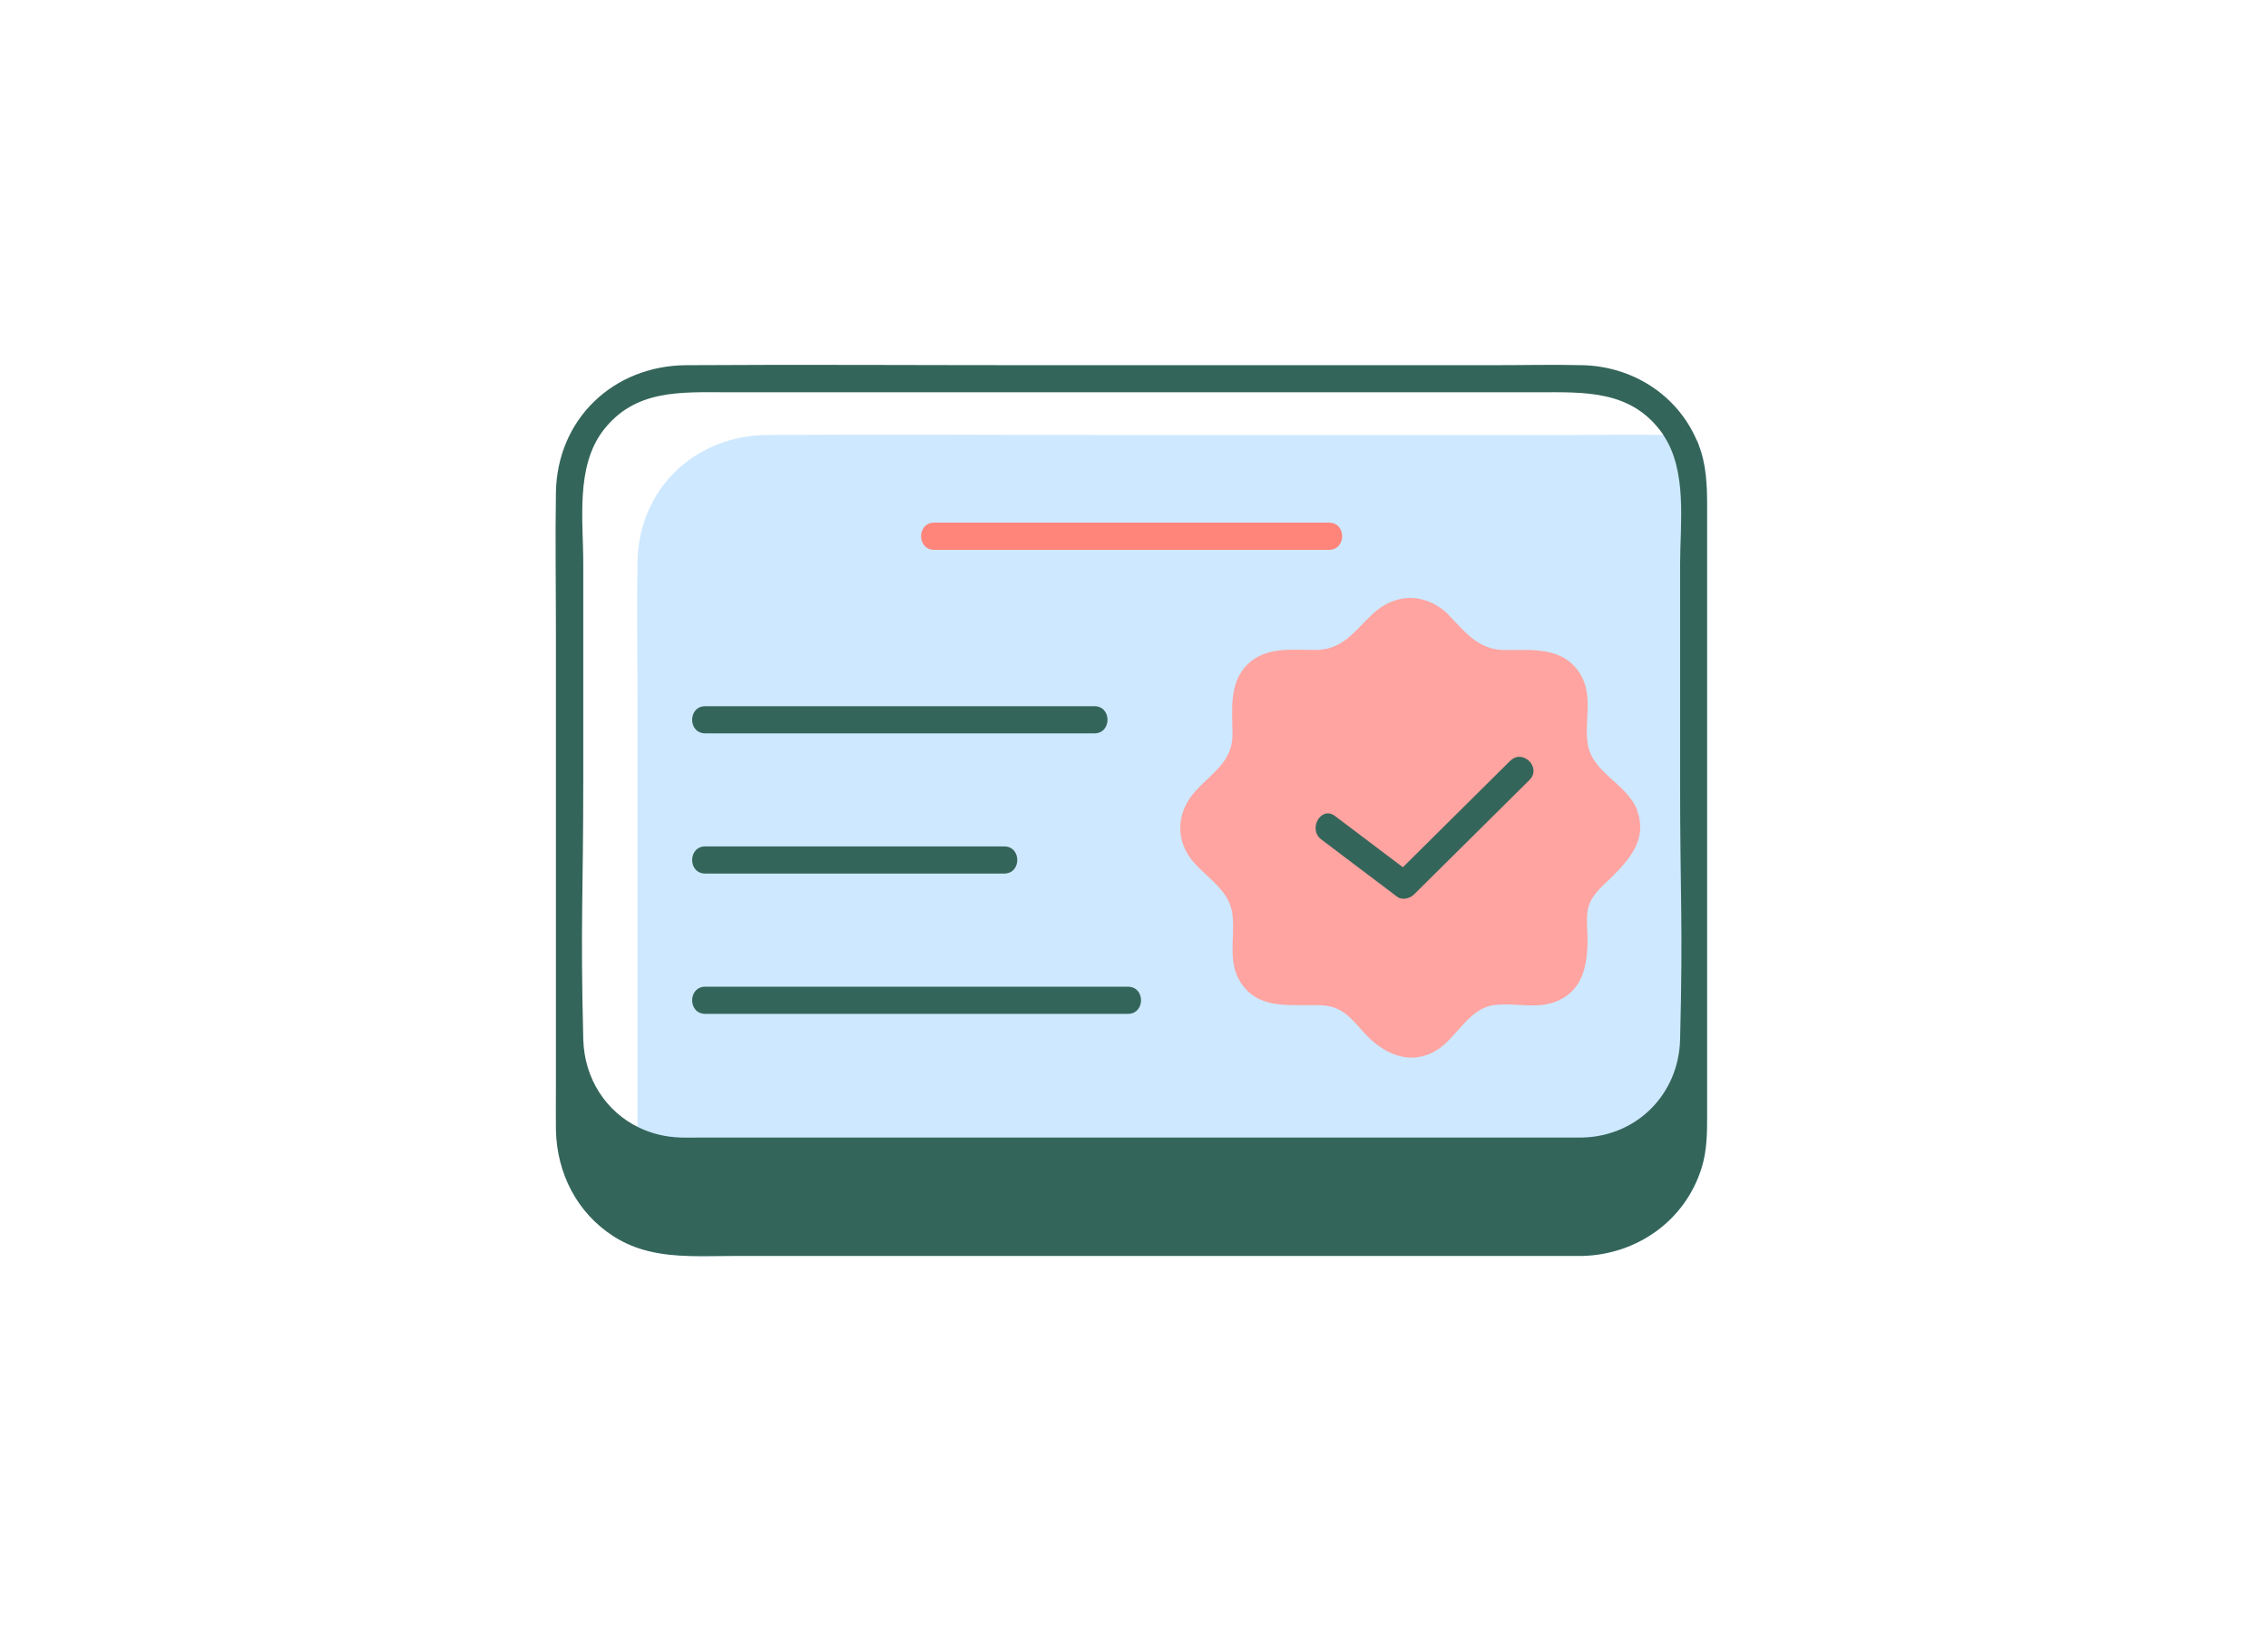
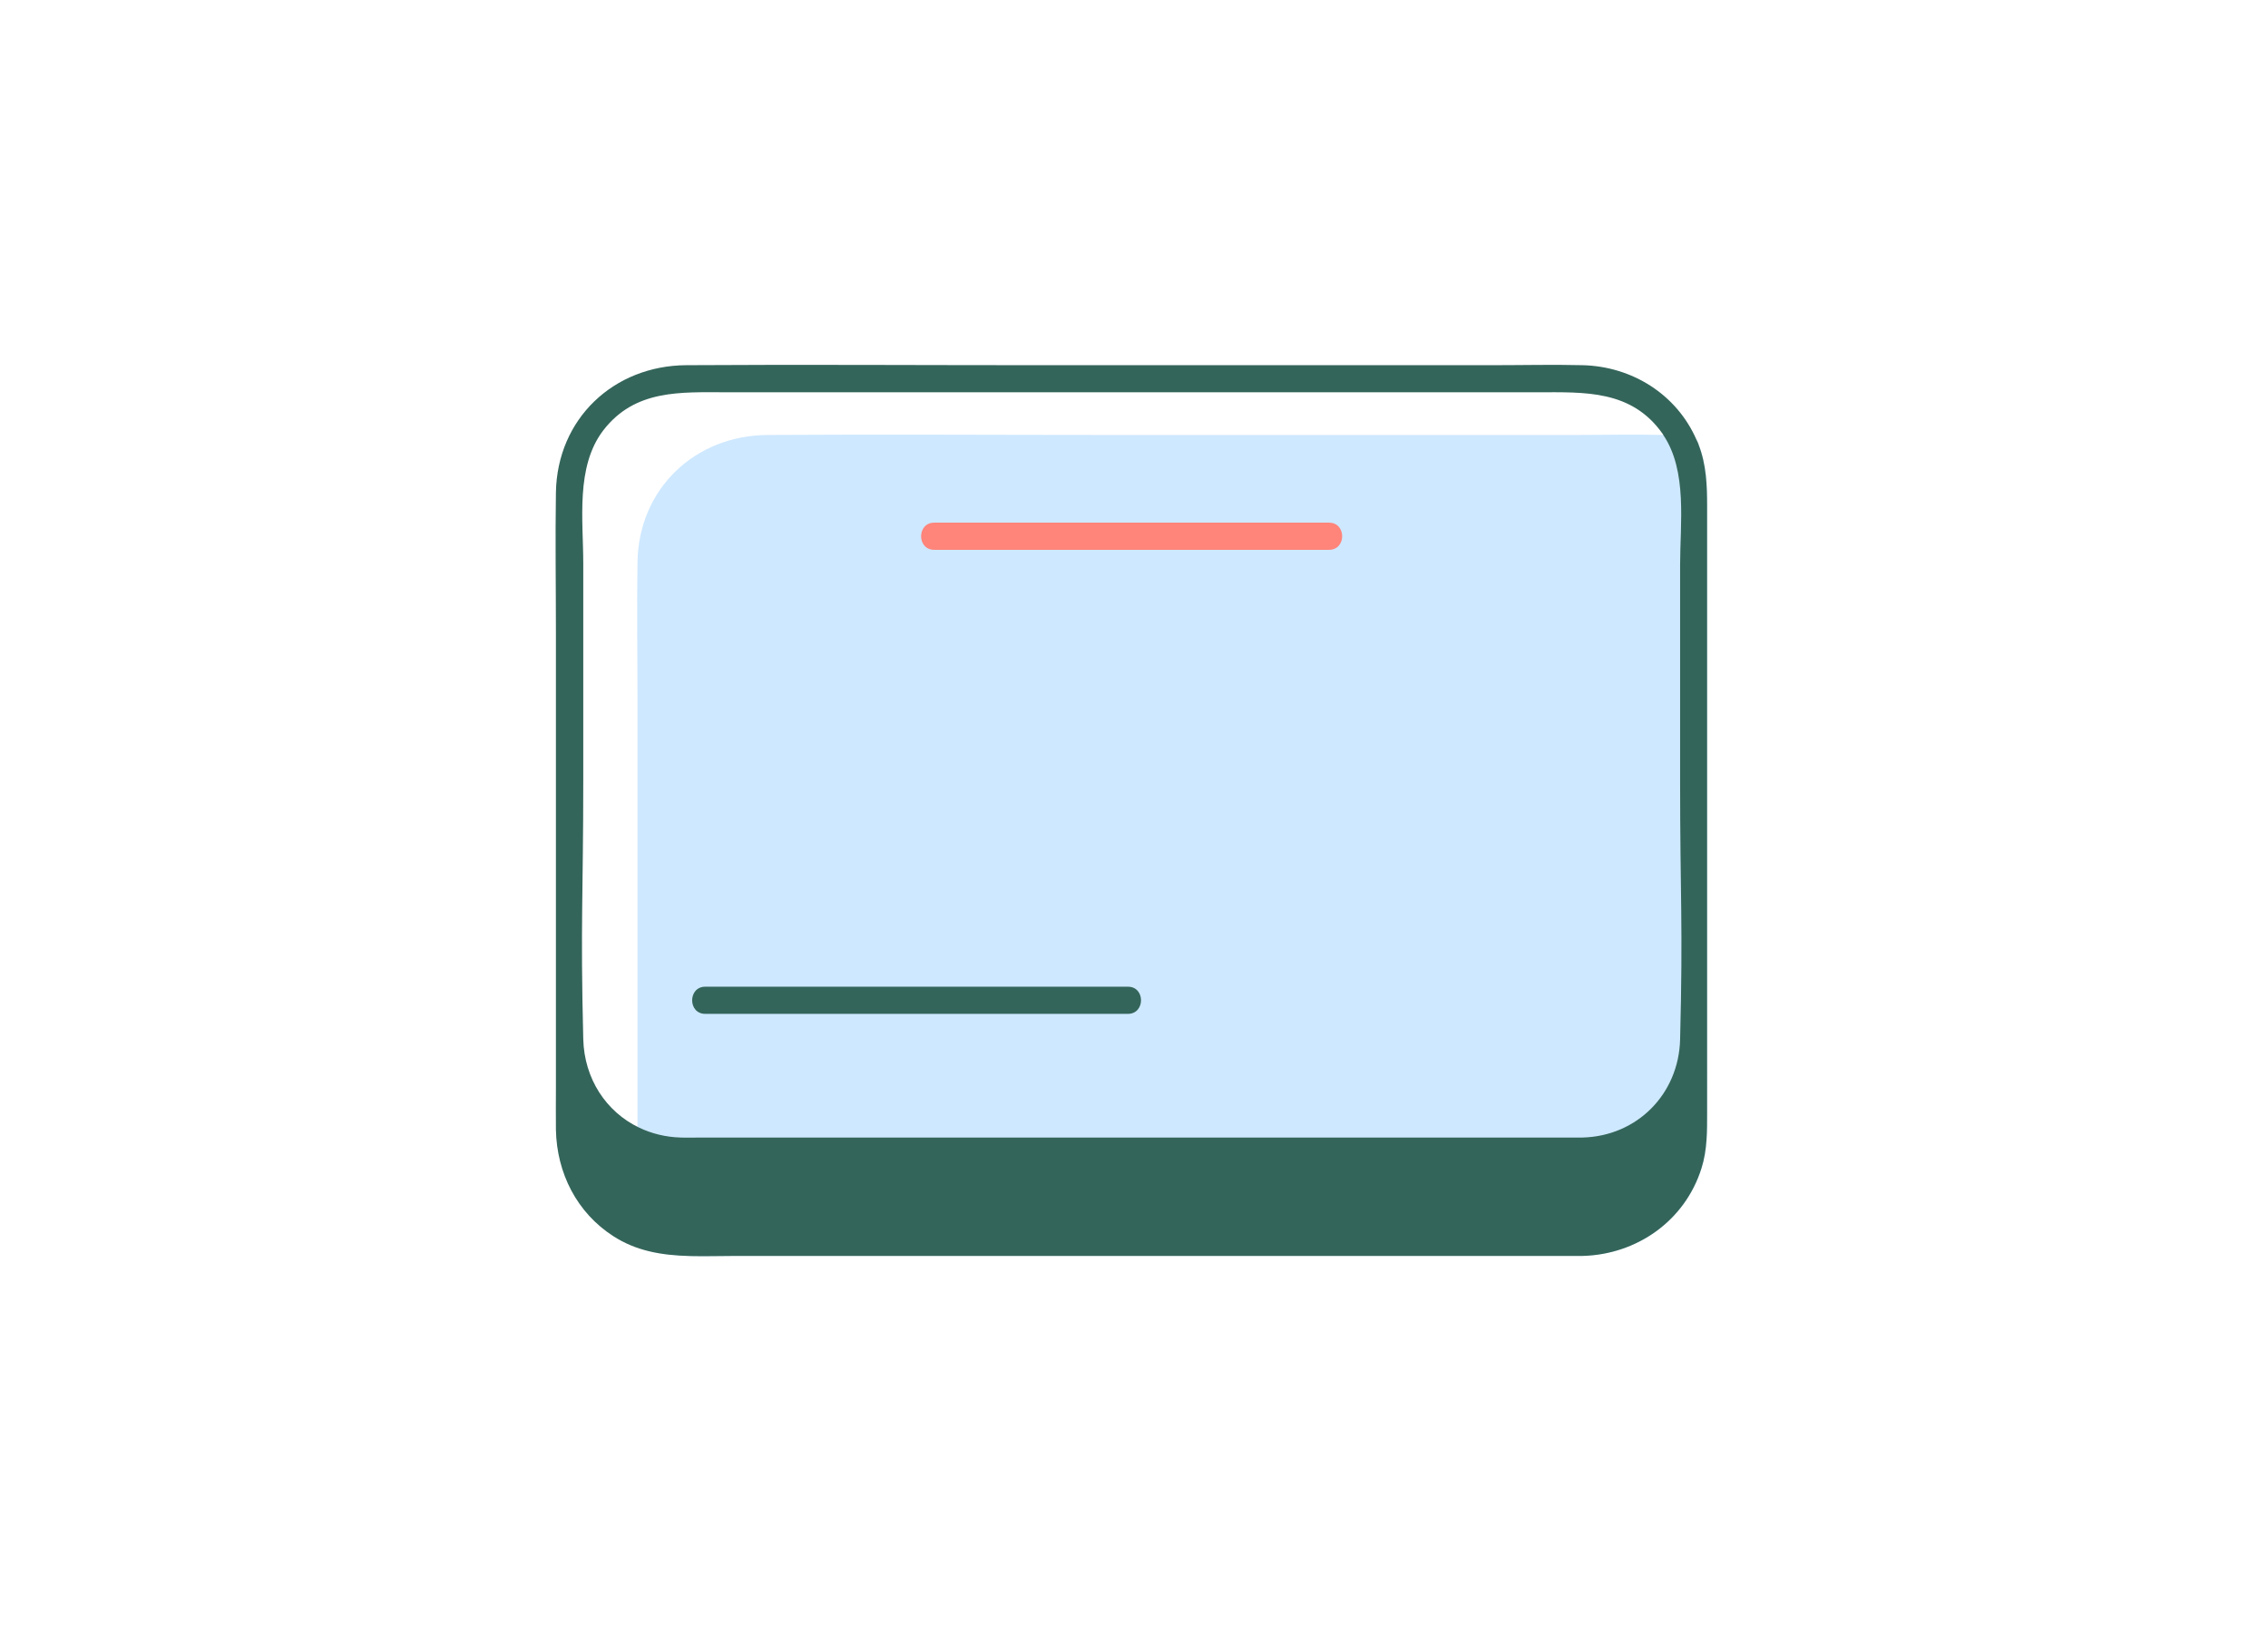
<svg xmlns="http://www.w3.org/2000/svg" id="Layer_1" viewBox="0 0 249.64 181">
  <defs>
    <style> .cls-1 { fill: #cee8ff; } .cls-2 { fill: #ffa4a0; } .cls-3 { fill: #ff847a; } .cls-4 { fill: #34655a; } </style>
  </defs>
  <path class="cls-1" d="M187.92,55.73v66.67c0,2.1.02,4.15-.62,6.17-1.83,5.78-7.12,9.49-13.09,9.65h-93.38c-3.18,0-6.42.22-9.47-.54-.49-1.13-.83-2.3-1.02-3.54-.11-.68-.16-1.4-.17-2.11-.03-1.56,0-3.1,0-4.66v-50.08c0-5.13-.08-10.28,0-15.42.13-8.11,6.33-13.95,14.33-14,12.65-.08,25.3,0,37.94,0h50.87c3.26,0,6.53-.08,9.77,0h.08c1.22.03,2.43.21,3.59.54.08.16.16.32.22.49.87,2.22.95,4.5.95,6.83Z" />
  <g>
    <path class="cls-4" d="M186.96,48.9c-.06-.17-.14-.33-.22-.49-2.18-5.01-7.1-8.09-12.55-8.22-3.27-.08-6.56,0-9.84,0h-50.87c-12.65,0-25.3-.08-37.94,0-8.01.05-14.21,5.91-14.35,14-.08,5.13,0,10.28,0,15.42v50.08c0,1.56-.02,3.1,0,4.66.1,4.75,2.3,9.12,6.34,11.71,1.22.78,2.49,1.3,3.81,1.62,3.05.76,6.29.54,9.47.54h93.38c5.98-.16,11.27-3.86,13.09-9.65.64-2.02.62-4.07.62-6.17V55.73c0-2.34-.08-4.61-.95-6.83ZM184.93,114.41c-.16,5.99-4.72,10.62-10.73,10.78h-97.02c-.75,0-1.51.03-2.27,0-1.65-.05-3.19-.43-4.58-1.1-3.61-1.73-6.02-5.37-6.13-9.73-.32-12.87,0-15.75,0-28.64v-23.7c0-4.75-.86-10.63,2.19-14.64,3.5-4.56,8.55-4.21,13.59-4.21h89.28c5.15,0,10.33-.29,13.75,4.58.03.03.05.08.06.11,2.69,3.96,1.86,9.77,1.86,14.32v23.79c0,12.81.33,15.62,0,28.43Z" />
    <path class="cls-3" d="M102.83,60.51h43.46c1.92,0,1.93-2.99,0-2.99h-43.46c-1.92,0-1.93,2.99,0,2.99h0Z" />
-     <path class="cls-4" d="M77.63,80.71h42.83c1.92,0,1.93-2.99,0-2.99h-42.83c-1.92,0-1.93,2.99,0,2.99h0Z" />
-     <path class="cls-4" d="M77.63,96.14h32.9c1.92,0,1.93-2.99,0-2.99h-32.9c-1.92,0-1.93,2.99,0,2.99h0Z" />
    <path class="cls-4" d="M77.63,111.58h46.52c1.92,0,1.93-2.99,0-2.99h-46.52c-1.92,0-1.93,2.99,0,2.99h0Z" />
-     <path class="cls-2" d="M180.21,89.18c-1.07-2.88-4.94-4.13-5.44-7.24-.43-2.61.65-5.32-.82-7.74-1.85-3.04-5.25-2.66-8.32-2.66s-4.52-2.21-6.5-4.19c-2.55-2.17-5.67-2.02-8.09.26-1.98,1.88-3.27,3.92-6.24,3.92-2.6,0-5.49-.4-7.52,1.62-2.06,2.06-1.62,5.07-1.62,7.72,0,2.9-2.22,4.2-4.02,6.13-2.18,2.34-2.36,5.57-.17,7.99,1.6,1.77,3.86,3.08,4.18,5.61.33,2.61-.61,5.28.98,7.63,1.72,2.55,4.52,2.39,7.22,2.39,1.5,0,2.7-.11,4.03.79.98.66,1.82,1.82,2.65,2.65,2.13,2.13,5,3.25,7.77,1.41,2.08-1.39,3.39-4.43,6.04-4.84,2.21-.34,4.55.43,6.72-.33,3.14-1.11,3.68-4,3.68-6.91,0-.99-.15-2.13,0-3.12.26-1.7,1.52-2.6,2.64-3.72,2.05-2.05,3.97-4.23,2.81-7.37Z" />
-     <path class="cls-4" d="M166.24,83.72c-4.25,4.21-8.5,8.42-12.74,12.63.6-.08,1.21-.16,1.81-.23-2.79-2.1-5.57-4.21-8.36-6.31-1.53-1.16-3.03,1.43-1.51,2.58,2.79,2.1,5.57,4.21,8.36,6.31.52.39,1.38.19,1.81-.23,4.25-4.21,8.5-8.42,12.74-12.63,1.37-1.36-.74-3.47-2.11-2.11h0Z" />
  </g>
</svg>